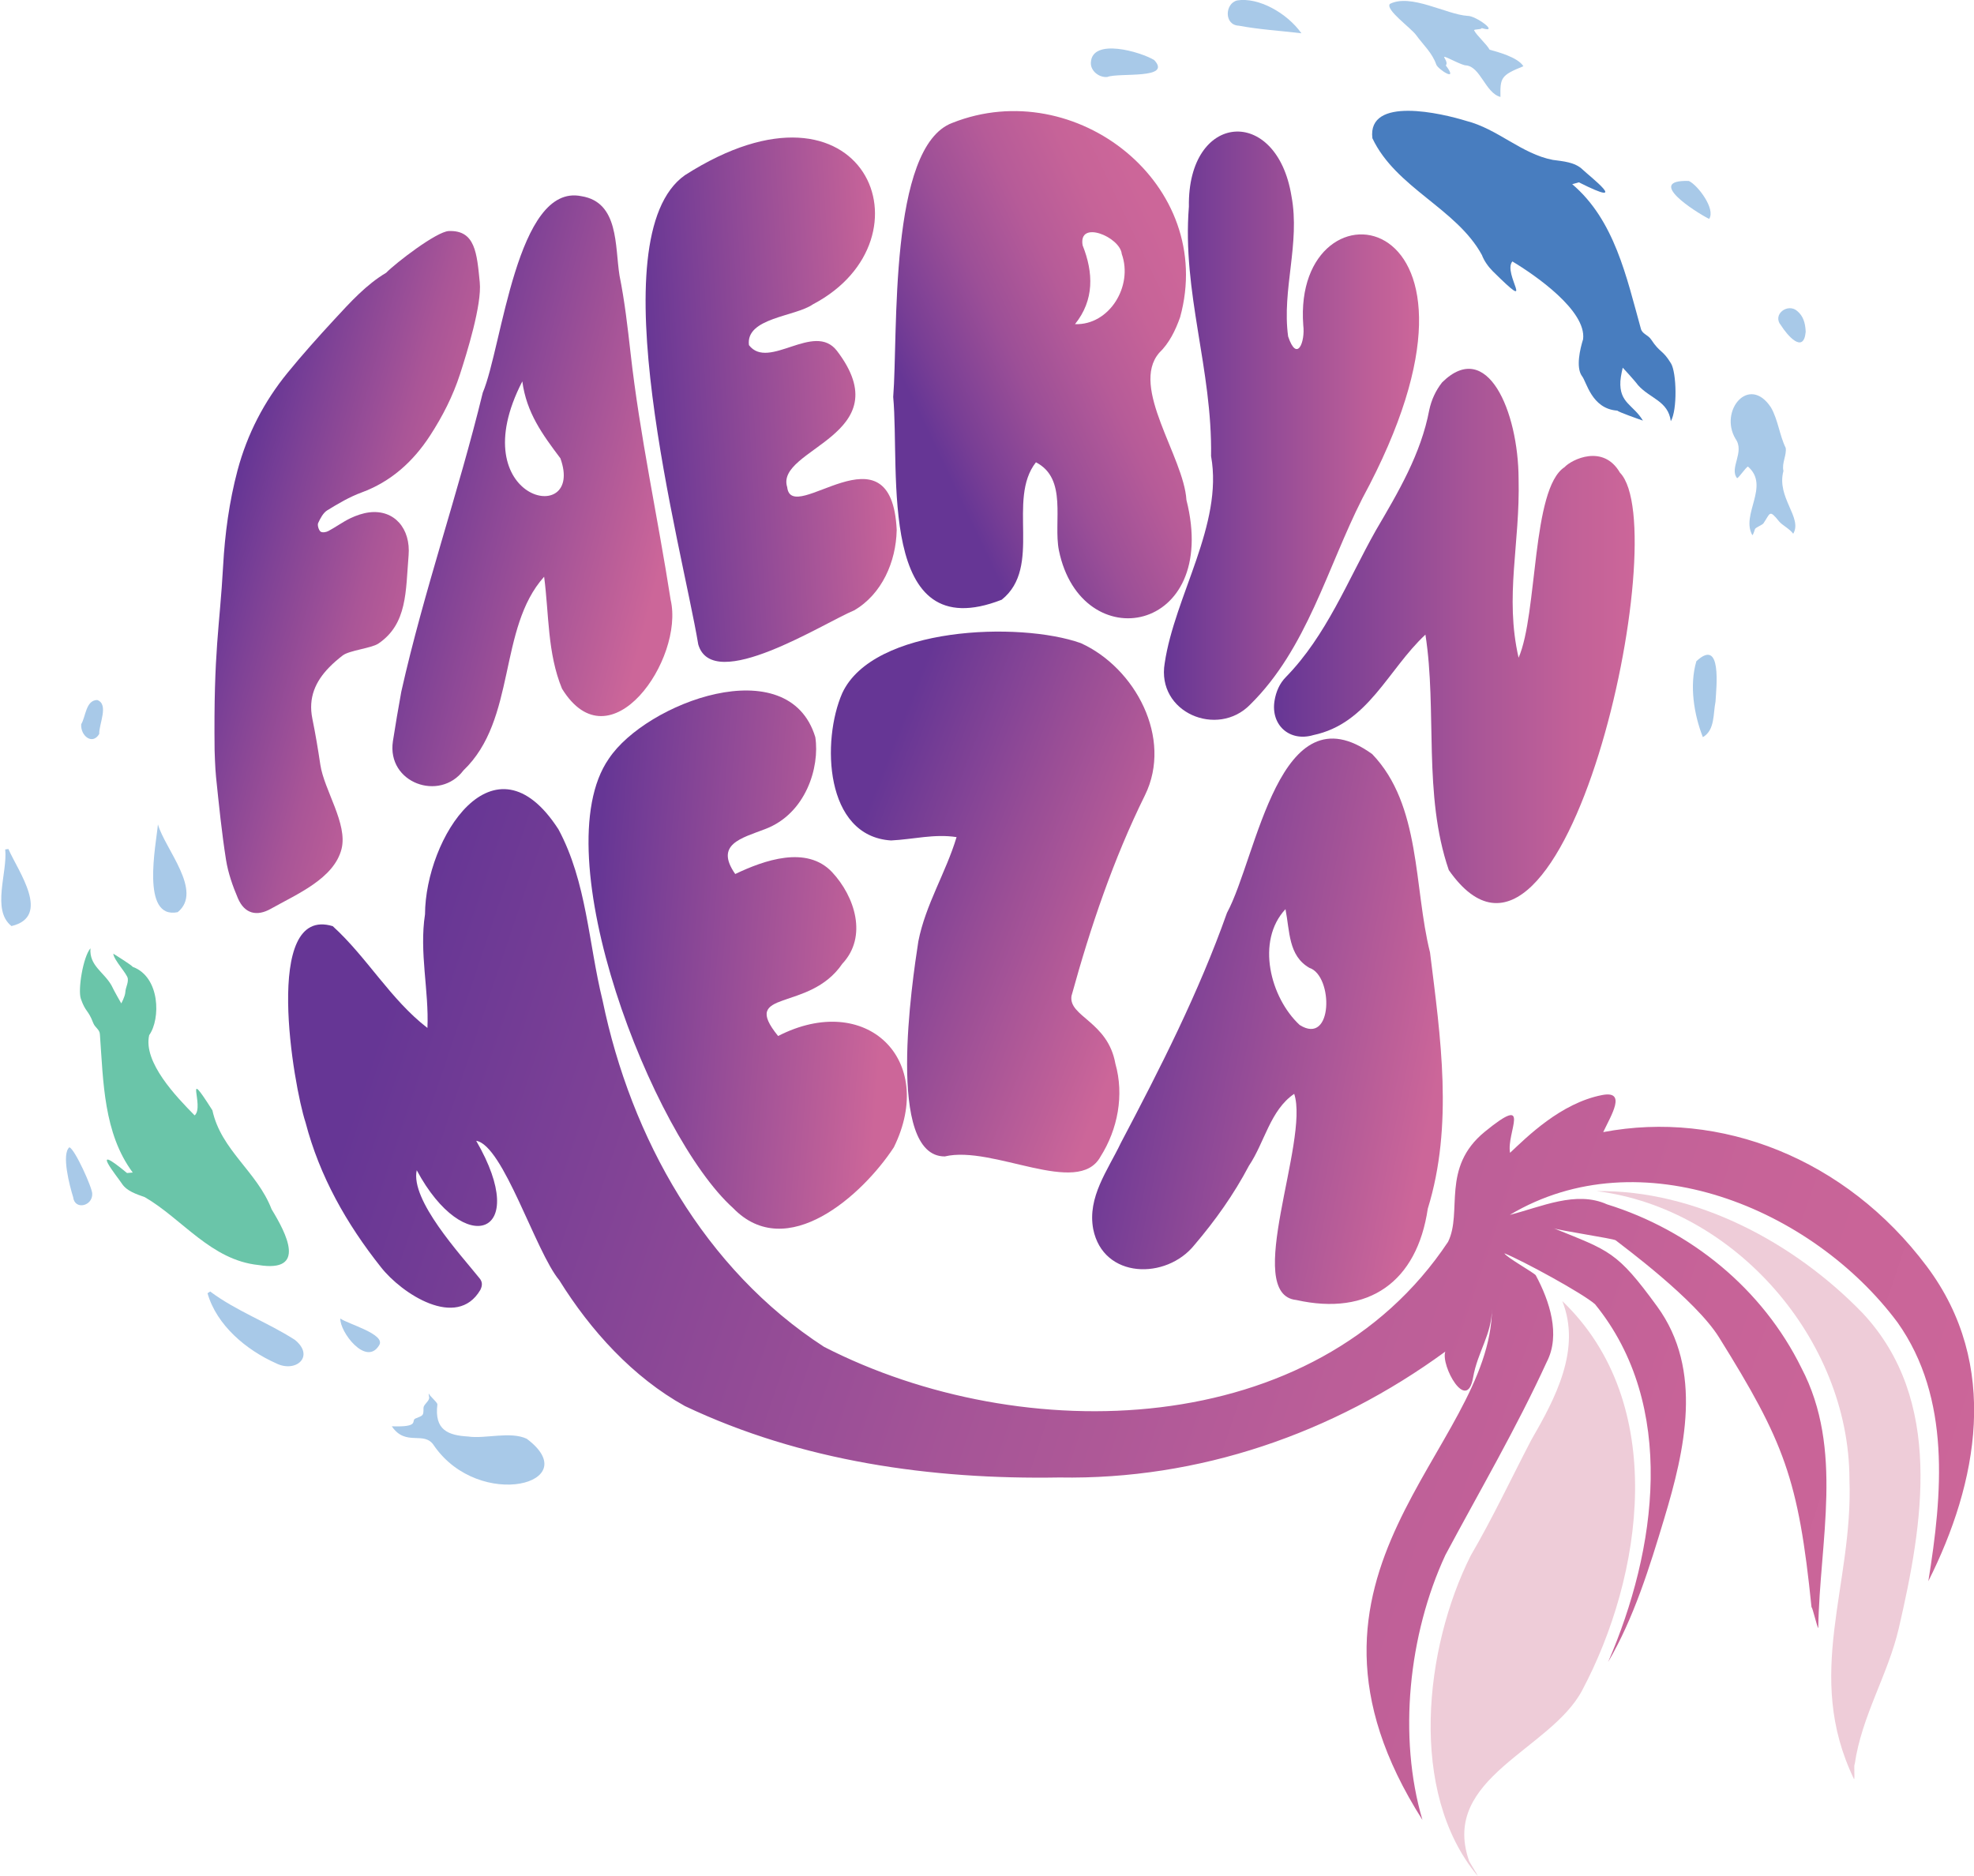
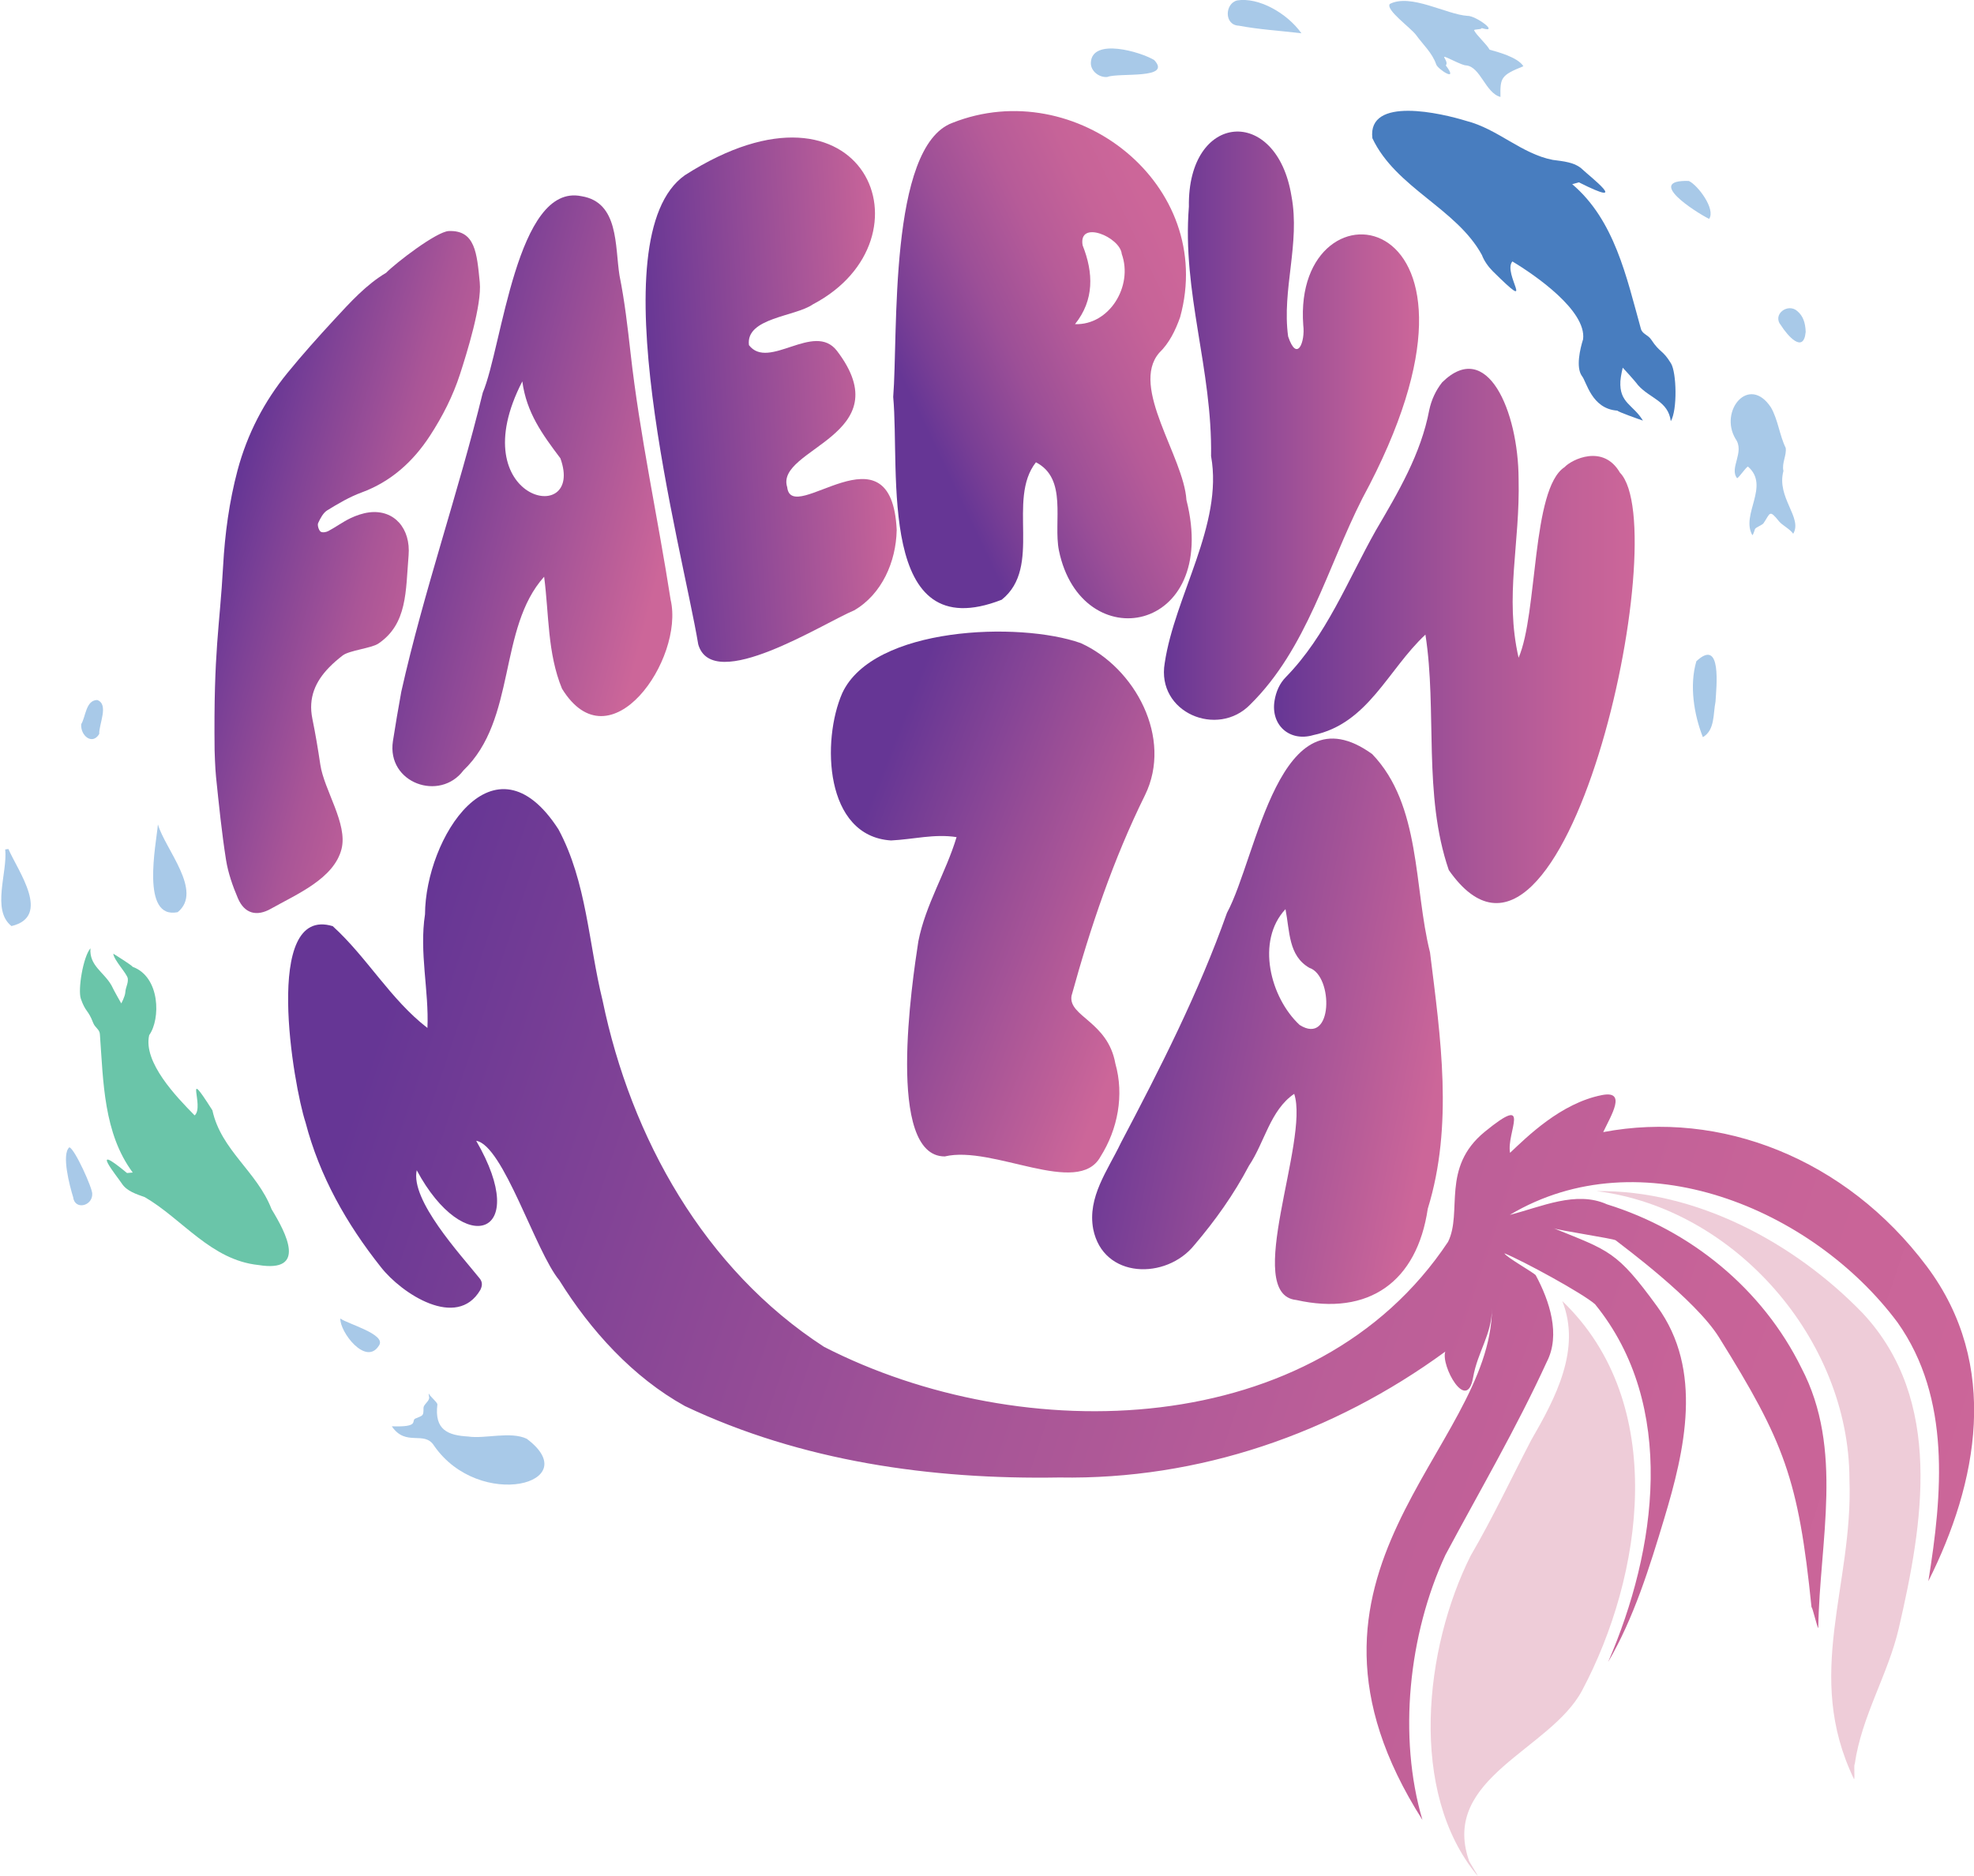
<svg xmlns="http://www.w3.org/2000/svg" xmlns:xlink="http://www.w3.org/1999/xlink" data-id="Layer_3" data-name="Layer 3" viewBox="0 0 431.86 410.37">
  <defs>
    <style>
      .cls-1 {
        fill: #eeccd8;
      }

      .cls-1, .cls-2, .cls-3, .cls-4, .cls-5, .cls-6, .cls-7, .cls-8, .cls-9, .cls-10, .cls-11, .cls-12, .cls-13, .cls-14 {
        stroke-width: 0px;
      }

      .cls-2 {
        fill: url(#linear-gradient);
      }

      .cls-3 {
        fill: url(#linear-gradient-6);
      }

      .cls-4 {
        fill: #a8c9e8;
      }

      .cls-5 {
        fill: #487dbf;
      }

      .cls-6 {
        fill: url(#linear-gradient-5);
      }

      .cls-7 {
        fill: #6ac5a9;
      }

      .cls-8 {
        fill: url(#linear-gradient-2);
      }

      .cls-9 {
        fill: url(#linear-gradient-7);
      }

      .cls-10 {
        fill: url(#linear-gradient-3);
      }

      .cls-11 {
        fill: url(#linear-gradient-9);
      }

      .cls-12 {
        fill: url(#linear-gradient-8);
      }

      .cls-13 {
        fill: url(#linear-gradient-10);
      }

      .cls-14 {
        fill: url(#linear-gradient-4);
      }
    </style>
    <linearGradient id="linear-gradient" x1="80.02" y1="234.01" x2="427.23" y2="350.76" gradientUnits="userSpaceOnUse">
      <stop offset="0" stop-color="#663695" />
      <stop offset=".2" stop-color="#884696" />
      <stop offset=".4" stop-color="#a55497" />
      <stop offset=".61" stop-color="#bb5e98" />
      <stop offset=".81" stop-color="#c76398" />
      <stop offset="1" stop-color="#c69" />
    </linearGradient>
    <linearGradient id="linear-gradient-2" x1="202.5" y1="93.68" x2="261.13" y2="65.78" gradientUnits="userSpaceOnUse">
      <stop offset="0" stop-color="#663695" />
      <stop offset=".11" stop-color="#783e95" />
      <stop offset=".37" stop-color="#9c4f97" />
      <stop offset=".61" stop-color="#b65b98" />
      <stop offset=".83" stop-color="#c66398" />
      <stop offset="1" stop-color="#c69" />
    </linearGradient>
    <linearGradient id="linear-gradient-3" x1="187.11" y1="183.62" x2="253.08" y2="209.37" gradientUnits="userSpaceOnUse">
      <stop offset="0" stop-color="#663695" />
      <stop offset=".47" stop-color="#984d96" />
      <stop offset="1" stop-color="#c69" />
    </linearGradient>
    <linearGradient id="linear-gradient-4" x1="240.93" y1="213.71" x2="316.1" y2="228.72" gradientUnits="userSpaceOnUse">
      <stop offset="0" stop-color="#663695" />
      <stop offset="1" stop-color="#c69" />
    </linearGradient>
    <linearGradient id="linear-gradient-5" x1="129.27" y1="206.89" x2="194.11" y2="212.16" xlink:href="#linear-gradient-4" />
    <linearGradient id="linear-gradient-6" x1="278.73" y1="139.13" x2="357.63" y2="139.13" gradientUnits="userSpaceOnUse">
      <stop offset="0" stop-color="#663695" />
      <stop offset=".19" stop-color="#7e4195" />
      <stop offset=".55" stop-color="#a85597" />
      <stop offset=".83" stop-color="#c26198" />
      <stop offset="1" stop-color="#c69" />
    </linearGradient>
    <linearGradient id="linear-gradient-7" x1="141.45" y1="88.89" x2="196.1" y2="85.64" xlink:href="#linear-gradient-4" />
    <linearGradient id="linear-gradient-8" x1="254.63" y1="93.13" x2="310.45" y2="93.13" gradientUnits="userSpaceOnUse">
      <stop offset="0" stop-color="#663695" />
      <stop offset=".33" stop-color="#8b4796" />
      <stop offset=".78" stop-color="#ba5d98" />
      <stop offset="1" stop-color="#c69" />
    </linearGradient>
    <linearGradient id="linear-gradient-9" x1="87.58" y1="101.57" x2="146.48" y2="116.8" xlink:href="#linear-gradient-4" />
    <linearGradient id="linear-gradient-10" x1="48.9" y1="117.23" x2="105.09" y2="132.77" gradientUnits="userSpaceOnUse">
      <stop offset="0" stop-color="#663695" />
      <stop offset=".2" stop-color="#7f4296" />
      <stop offset=".55" stop-color="#a95597" />
      <stop offset=".83" stop-color="#c26198" />
      <stop offset="1" stop-color="#c69" />
    </linearGradient>
  </defs>
  <g>
    <path class="cls-2" d="M396.31,351.62c-2.85-28.08-5.99-36.16-20.24-59.04-5.19-8.32-21.09-20.01-22.6-21.22-.46-.37-12.63-2.19-13.59-2.65,12.24,4.98,13.81,4.96,22.67,17.13,10.15,13.93,6,31.57,1.56,46.33-3.25,10.79-6.67,21.85-12.29,31.44,10.62-24.49,15.15-56.13-2.87-78.27-2.74-2.4-15.75-9.49-19.83-11.14.4.86,6.53,4.28,6.87,4.82,3,5.57,5.48,13.03,2.39,18.97-6.62,14.45-14.67,28.2-22.16,42.21-8.08,17.4-10.39,39.79-5.03,57.97-34.53-54.21,15.05-80.81,15.22-111.94-.03,5.76-3.14,9.44-4.14,15.17-1.37,7.83-7.11-2.64-6.08-5.69-24.54,17.94-53.92,28.08-84.44,27.54-27.98.48-56.42-3.53-81.9-15.62-11.4-6.31-20.66-16.54-27.5-27.54-5.21-6.28-12.24-29.53-18.17-30.5,12.15,20.95-2.64,25.8-13.01,6.44-1.42,6.55,9.53,18.39,13.67,23.55.76.86.71,1.69.24,2.64-5.13,8.75-17.22.8-21.74-4.98-7.54-9.49-13.43-19.91-16.5-31.68-2.61-7.89-9.52-47.62,5.95-42.93,7.48,6.78,12.65,16.06,20.72,22.27.36-8.11-1.82-16.51-.53-24.86.08-16.61,15.06-40.49,29.19-18.6,6.21,11.55,6.57,24.95,9.66,37.46,6.21,30.05,22.27,58.8,48.45,75.77,43.22,22.17,107.47,20.75,136.52-22.98,3.22-6.54-1.59-16.22,8.03-24.08,10.54-8.61,4.68.2,5.53,4.61,3.7-3.48,11.1-10.87,20.1-12.63,5.5-1.08,2.05,4.36.28,8.1,25.55-4.86,53.02,5.66,70.79,29.37,16.19,21.61,11.11,47.43.34,68.88,3.06-18.95,5.01-40.04-6.74-56.61-18.63-25-56.3-40.57-84.83-23.53,6.93-1.76,14.49-5.36,21.27-2.31,18.3,5.68,34.02,18.49,42.53,35.79,9.34,17.8,3.97,37.93,3.69,56.91-.21,0-1.26-4.56-1.47-4.55Z" />
    <path class="cls-8" d="M226.63,101.15c-6.43,8.19,1.49,22.89-7.48,30.06-27.39,10.71-22.23-28.09-23.74-44.36,1.1-13.64-1.08-54.76,12.95-59.97,26.97-10.7,57.81,13.55,49.82,42.52-1.04,2.94-2.39,5.68-4.59,7.81-6.42,7.5,5.39,22.72,5.97,32.17,7.43,29.35-23.03,34.76-27.9,11.03-1.25-6.31,1.96-15.68-5.03-19.27ZM235.19,70.92c7.51.26,12.74-8.32,10.22-15.36-.36-3.72-9.55-7.54-8.56-1.89,2.39,6.02,2.56,11.98-1.66,17.24Z" />
    <path class="cls-10" d="M209.28,183.15c-4.88-.76-9.48.49-14.34.73-14.56-.92-15.22-21.89-10.67-32.25,6.79-14.58,38.77-15.68,52.17-10.93,11.91,5.39,20.17,20.79,14.06,33.26-6.91,13.98-11.95,28.91-16.08,43.92-.72,4.53,7.94,5.57,9.59,14.8,1.96,6.9.54,14.39-3.26,20.39-4.92,8.92-23.52-2.58-34.06-.06-12.93.02-7.12-38.31-5.78-47.06,1.6-8.11,5.99-14.93,8.36-22.79Z" />
    <path class="cls-14" d="M283.13,239.32c-5.25,3.58-6.45,10.6-9.89,15.72-3.31,6.28-7.37,11.99-11.94,17.35-6.14,7.65-19.93,7.46-22.13-3.47-1.32-7.02,3.19-12.88,6.05-18.88,8.61-16.34,17.04-32.89,23.21-50.32,6.63-12.25,11.36-49.46,31.77-34.74,10.73,11.17,9.07,29.12,12.65,43.39,2.31,18.57,5.15,37.84-.49,56.08-2.36,15.99-12.91,23.52-28.76,19.97-11.83-1.2,2.92-34.83-.46-45.1ZM281.23,198.91c-6.52,6.97-3.31,19.38,3.09,25.33,7.34,4.68,7.42-10.76,2.14-12.49-4.62-2.66-4.27-7.98-5.23-12.85Z" />
-     <path class="cls-6" d="M160.83,191.23c6.34-3.03,15.64-6.33,21.21-.42,4.99,5.35,7.81,14.11,2.24,20.04-7.32,10.75-22.56,5.35-14.05,15.81,19.26-9.87,34.77,5.13,25.32,24.35-6.85,10.47-23.44,25.4-35.16,13.3-17.7-15.9-41.64-77.53-27.2-98.31,8.13-12.26,39.34-23.99,45.18-4.72,1.01,6.59-2.08,16.76-10.98,20.11-5.19,2-11.09,3.32-6.54,9.83Z" />
    <path class="cls-3" d="M311.84,138.85c-8.2,7.64-12.52,19.47-24.53,21.98-5.17,1.53-9.36-2.19-8.47-7.55.32-1.95,1.1-3.75,2.45-5.12,8.93-9.13,13.54-21.17,19.71-32.12,4.9-8.36,9.87-16.71,11.69-26.36.48-2.22,1.4-4.23,2.81-6.02,9.84-9.71,16.67,6.27,16.73,21.11.35,14.29-3.09,25.64,0,39.13,4.21-9.66,2.83-36.99,10.05-41.69,1.54-1.67,8.46-5.13,12.12,1.2,12.16,12.43-12.15,123.1-37.44,86.95-5.67-16.49-2.52-34.87-5.11-51.5Z" />
    <path class="cls-9" d="M196.17,116.06c-.15,6.82-3.22,13.95-9.31,17.48-6.63,2.73-30.94,18.35-34.1,7.45-3.57-21.4-22.19-89.06-2.92-102.66,39.33-25.15,55.21,13.94,28.01,28.25-3.87,2.72-14.76,2.93-14,8.93,4.3,5.61,14.24-5.22,19.24,1.23,14.16,18.55-13.59,21.36-10.87,29.85.97,8.71,22.89-14.54,23.96,9.46Z" />
    <path class="cls-12" d="M264.95,99.83c.3-19.12-6.36-35.82-4.85-54.62-.33-20.7,19.22-22.25,22.44-2.3,1.95,10.33-2.13,20.47-.73,30.7,1.94,5.8,3.77,1.22,3.31-2.46-2.48-33.67,47.92-26.76,12.93,37.89-7.72,15.22-12.1,32.85-24.53,45.1-7.15,7.37-20.56,1.77-18.71-9.06,2.19-14.72,12.82-30.3,10.15-45.24Z" />
    <path class="cls-11" d="M119.05,126.17c-10.15,11.3-6,31.25-17.66,42.38-5.17,6.91-16.82,2.78-15.43-6.4.56-3.61,1.18-7.21,1.83-10.81,4.95-22.1,12.47-43.43,17.83-65.44,4.23-9.96,7.4-45.88,21.56-42.98,8.25,1.3,7.33,10.92,8.35,17.35,1.13,5.58,1.77,11.22,2.41,16.88,2.03,18.17,5.98,36.07,8.78,54.09,3.02,12.96-13.25,36.53-23.77,19.43-3.21-7.8-2.83-16.27-3.91-24.5ZM114.27,83.44c-13.5,26.13,13.82,32.07,8.33,16.83-3.96-5.26-7.41-9.97-8.33-16.83Z" />
    <path class="cls-13" d="M46.95,164.18c-.25-22.06,1.12-26.89,1.86-40.32.39-7.07,1.34-14.11,3.15-20.93,2.13-7.99,5.86-15.13,10.93-21.34,3.29-4.04,6.77-7.92,10.29-11.73,3.48-3.77,6.99-7.63,11.3-10.18,2.09-2.14,11.02-9.02,13.7-9.13,5.81-.23,6.15,4.86,6.78,11.22.49,4.88-2.84,15.52-4.32,20.09-1.56,4.82-3.84,9.26-6.52,13.39-3.77,5.82-8.67,10.16-15,12.49-2.62.96-5.12,2.43-7.54,3.92-.87.54-1.5,1.74-1.98,2.78-.2.44.11,1.49.5,1.84.34.3,1.21.18,1.7-.08,1.65-.87,3.19-2.02,4.86-2.82,1.3-.62,2.71-1.1,4.11-1.28,5.53-.68,9.1,3.59,8.62,9.4-.65,7.84-.24,15-6.62,19.31-1.5,1.01-6.34,1.48-7.78,2.58-1.04.8-2.06,1.67-2.98,2.62-2.97,3.05-4.62,6.61-3.67,11.25.68,3.32,1.24,6.68,1.74,10.04.83,5.56,6.03,12.93,4.64,18.44-1.65,6.51-9.82,9.9-15.47,13.09-3.05,1.72-5.74,1.11-7.2-2.3-1.14-2.67-2.14-5.52-2.6-8.4-.95-6.02-1.56-12.11-2.19-18.18-.2-1.9-.31-5.67-.31-5.77Z" />
    <path class="cls-1" d="M323.24,410.37c-15.2-18.27-11.6-49.88-1.49-70.02,4.79-8.2,8.84-16.83,13.23-25.26,5.33-9.22,11-19.88,6.81-30.44,23.41,22.41,17.6,60.29,4.32,85.22-6.92,13-30.93,19.06-24.76,37.13-.13.06,2.02,3.31,1.89,3.37Z" />
    <path class="cls-1" d="M405.61,389.24c-11.06-22.88-.14-42.2-1-65.62-.06-30.6-25.15-59.29-55.34-63.02,21.74-.32,43.32,11.28,58.2,26.66,17.89,19.1,13.18,46.29,7.95,68.92-2.37,10.25-8.14,19.21-9.66,29.82-.23.05.08,3.19-.15,3.24Z" />
    <path class="cls-7" d="M29.04,256.53c-6.39-8.6-6.43-19.88-7.18-30.18-.03-1.15-1.05-1.46-1.47-2.55-1.14-2.98-1.66-2.28-2.7-5.28-.69-1.98.49-9.17,2.1-11.05-.3,3.81,2.91,5.16,4.6,8.12.49,1.08,2.14,3.94,2.14,3.94,0,0,.83-1.49.89-2.47.07-1.1.65-1.86.54-2.96-.1-1.01-3.03-4-3.18-5.45.76.46,4.1,2.57,4.25,2.88,6.04,2.2,6.12,11.44,3.61,14.94-1.36,5.92,5.93,13.49,9.94,17.56,2.27-1.92-2.64-11.37,3.89-1.11,1.89,8.74,9.79,13.41,12.94,21.63,3.19,5.25,7.82,13.95-2.85,12.22-10.39-1.07-16.63-10.05-24.88-14.85-1.79-.65-3.92-1.28-5.02-2.97-.94-1.45-7.54-9.5,1.13-2.31.31-.03.61-.05,1.27-.11Z" />
    <path class="cls-4" d="M85.71,312.05c6.29.23,4.11-1.24,5.18-1.7,1.69-.72,1.76-.51,1.76-2.32,0-.69,1.1-1.36,1.21-2.05.16-.03-.2-1.05-.03-1.08.14.53,1.79,1.81,1.86,2.35-.7,5.64,2.35,6.78,6.75,7.04,3.7.55,9.22-1.2,12.8.49,13.03,9.76-10.3,15.89-20.27,1.53-2.13-3.43-6.17.32-9.26-4.27Z" />
    <path class="cls-4" d="M392.3,116.77c-.69-1.01-2.44-1.9-3.07-2.68-2.2-2.75-1.92-1.8-3.42.39-.27.39-1.6.85-1.86,1.25-.03.05-.37,1.28-.58,1.36-2.6-4.53,3.94-10.75-.97-15.02-.58.32-1.83,2.28-2.36,2.56-1.81-2.21,1.75-5.71-.36-8.63-3.64-6.13,2.96-14.13,7.76-6.86,1.55,2.7,1.88,6.12,3.22,8.84.26,1.58-.9,3.38-.49,5.05-1.57,5.83,4.24,10.23,2.14,13.74Z" />
    <path class="cls-4" d="M325.9,10.88c1.53.42,6.13,1.6,7.38,3.61-4.94,1.98-5.09,2.54-5.02,6.72-3.32-.88-4.36-6.66-7.57-6.91-.78,0-3.74-1.59-4.5-1.83-.82-.25.78,1,.12,1.85,2.94,3.89-1.74.82-2.09-.19-.89-2.58-2.87-4.33-4.39-6.43-1.18-1.64-6.77-5.55-5.77-6.84,4.58-2.34,12.35,2.3,16.98,2.61,1.81-.09,7.28,3.96,3.1,2.67.03.38-1.8.19-1.63.52.62,1.19,2.64,2.9,3.38,4.21Z" />
-     <path class="cls-4" d="M45.98,282.56c5.77,4.31,12.53,6.72,18.53,10.58,4.45,3.6.21,7.33-4.15,5.11-6.48-2.89-12.96-8.29-14.96-15.31.19-.13.39-.25.58-.38Z" />
+     <path class="cls-4" d="M45.98,282.56Z" />
    <path class="cls-4" d="M34.55,180.36c1.54,5.39,9.97,14.64,4.32,19.21-8.15,1.65-4.7-14.86-4.32-19.21Z" />
    <path class="cls-4" d="M372.54,161.27c-1.94-4.91-2.98-11.31-1.42-16.6,5.65-5.3,4.36,5.78,4.19,8.85-.54,2.62-.1,6.22-2.76,7.75Z" />
    <path class="cls-4" d="M1.84,185.75c2.14,4.92,9.45,14.77.67,16.86-4.42-3.51-.83-11.7-1.37-16.77l.71-.09Z" />
    <path class="cls-4" d="M284.72,7.28c-4.98-.59-9.12-.81-13.7-1.66-3.25-.13-3.08-4.86-.35-5.53,4.65-.74,10.9,2.75,14.04,7.18Z" />
    <path class="cls-4" d="M242.28,16.84c-1.79.19-3.7-1.28-3.63-3.12.23-5.52,10.9-2.38,13.86-.58,3.99,4.27-7.65,2.71-10.23,3.69Z" />
    <path class="cls-4" d="M373.91,47.89c-3.01-1.51-14.09-8.6-4.44-8.3,1.94.87,5.94,6.18,4.44,8.3Z" />
    <path class="cls-4" d="M395.04,72.59c-.45,4.95-4.03.78-5.39-1.39-2.04-2.41,1.5-4.97,3.53-3.16,1.31,1.09,1.78,2.59,1.86,4.55Z" />
    <path class="cls-4" d="M17.77,158.43c.99-1.58.98-5.24,3.5-5.28,2.62.94.35,5.29.44,7.42-1.49,2.54-4.15.39-3.94-2.14Z" />
    <path class="cls-4" d="M20.18,261.18c.09,2.71-3.84,3.64-4.18.73-.77-2.47-2.59-9.42-.82-10.9,1.21.4,5.03,8.9,5,10.17Z" />
    <path class="cls-4" d="M74.46,288.47c1.54,1.17,10.11,3.45,8.47,5.88-2.85,4.67-8.64-3-8.47-5.88Z" />
  </g>
  <path class="cls-5" d="M343.95,40.29c9.27,7.85,11.89,20.35,15.01,31.55.28,1.26,1.55,1.36,2.28,2.46,1.99,3.01,2.44,2.12,4.32,5.19,1.24,2.01,1.43,10.21-.03,12.66-.59-4.45-4.5-4.91-7.16-7.87-.82-1.12-3.36-3.84-3.36-3.84,0,0-.44,1.82-.51,2.93-.28,4.83,2.83,5.15,4.93,8.65-.98-.33-5.36-1.88-5.6-2.18-5.68-.39-6.73-6.4-7.76-7.59-1.34-1.91-.39-5.93.27-8.03.77-6.23-10.42-13.99-15.47-17.02-2.24,2.62,5.6,11.92-4.3,2.13-.99-1-1.88-2.24-2.37-3.54-5.54-10.18-18.84-14.69-23.96-25.55-1.13-9.32,15.3-5.41,20.5-3.8,6.92,1.75,12.13,7.23,18.97,8.54,2.22.31,4.83.47,6.52,2.11,1.42,1.38,10.9,8.71-.81,2.8-.35.11-.71.2-1.46.41Z" />
</svg>